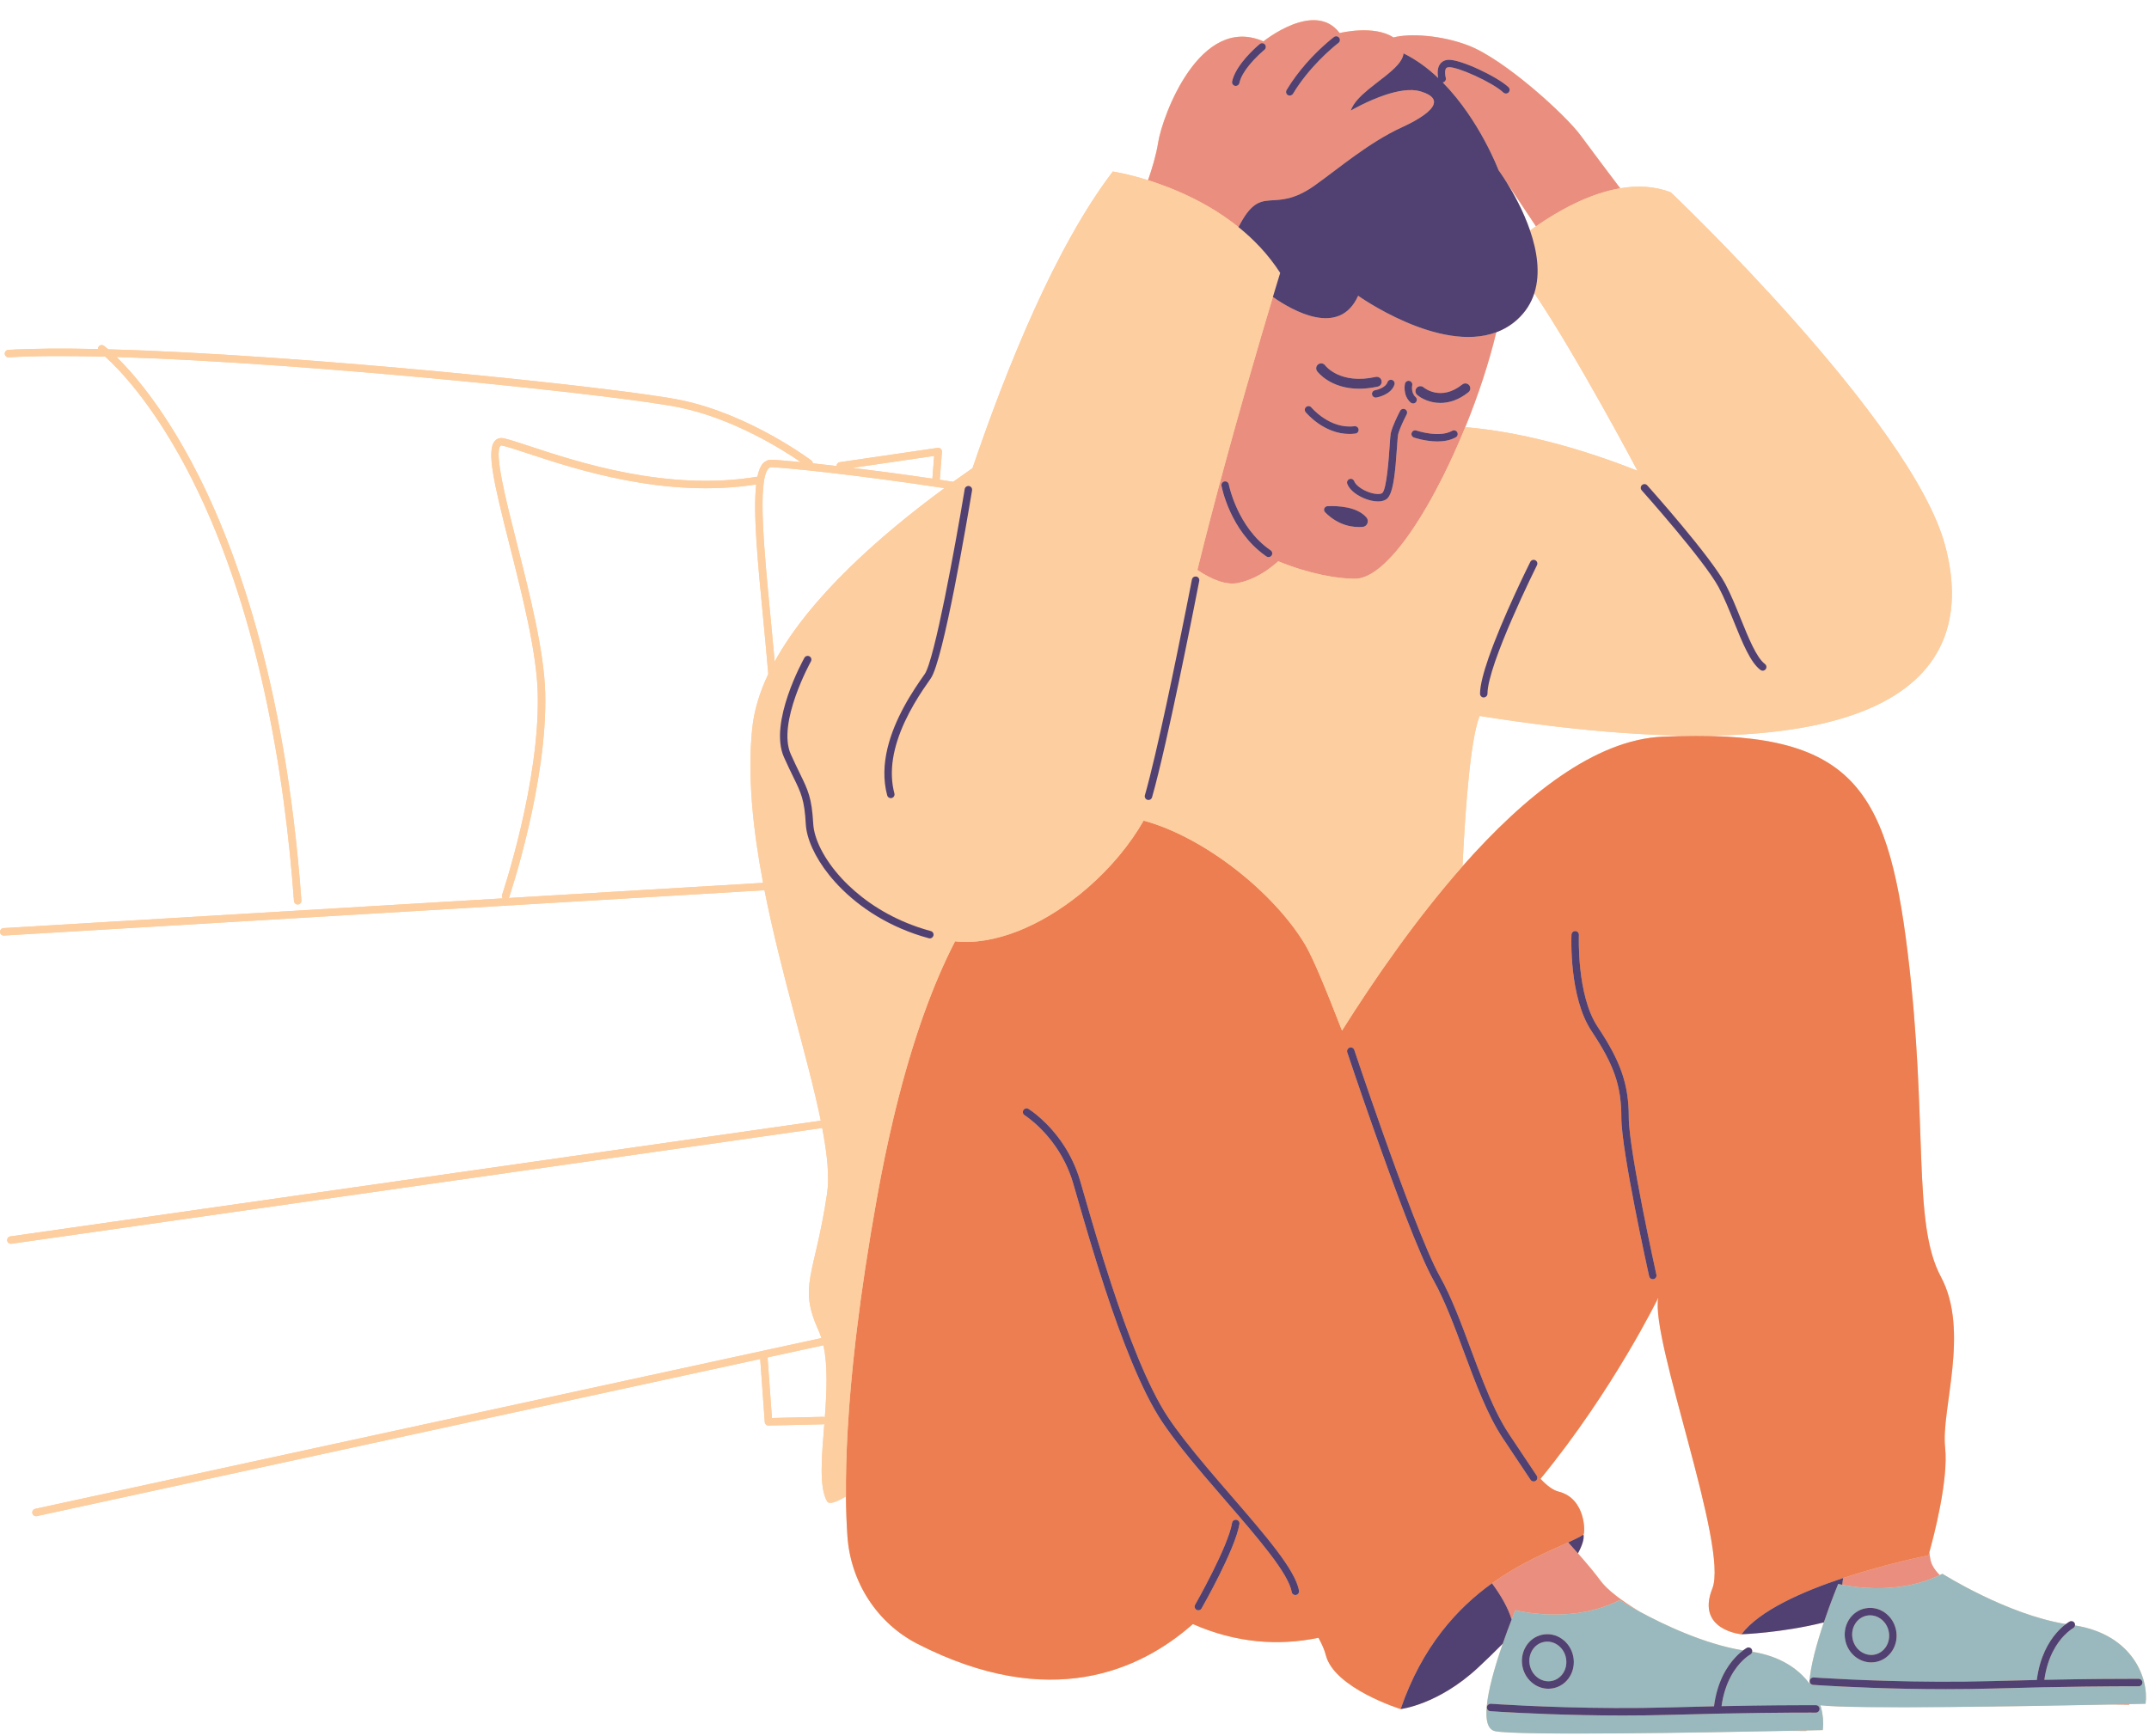
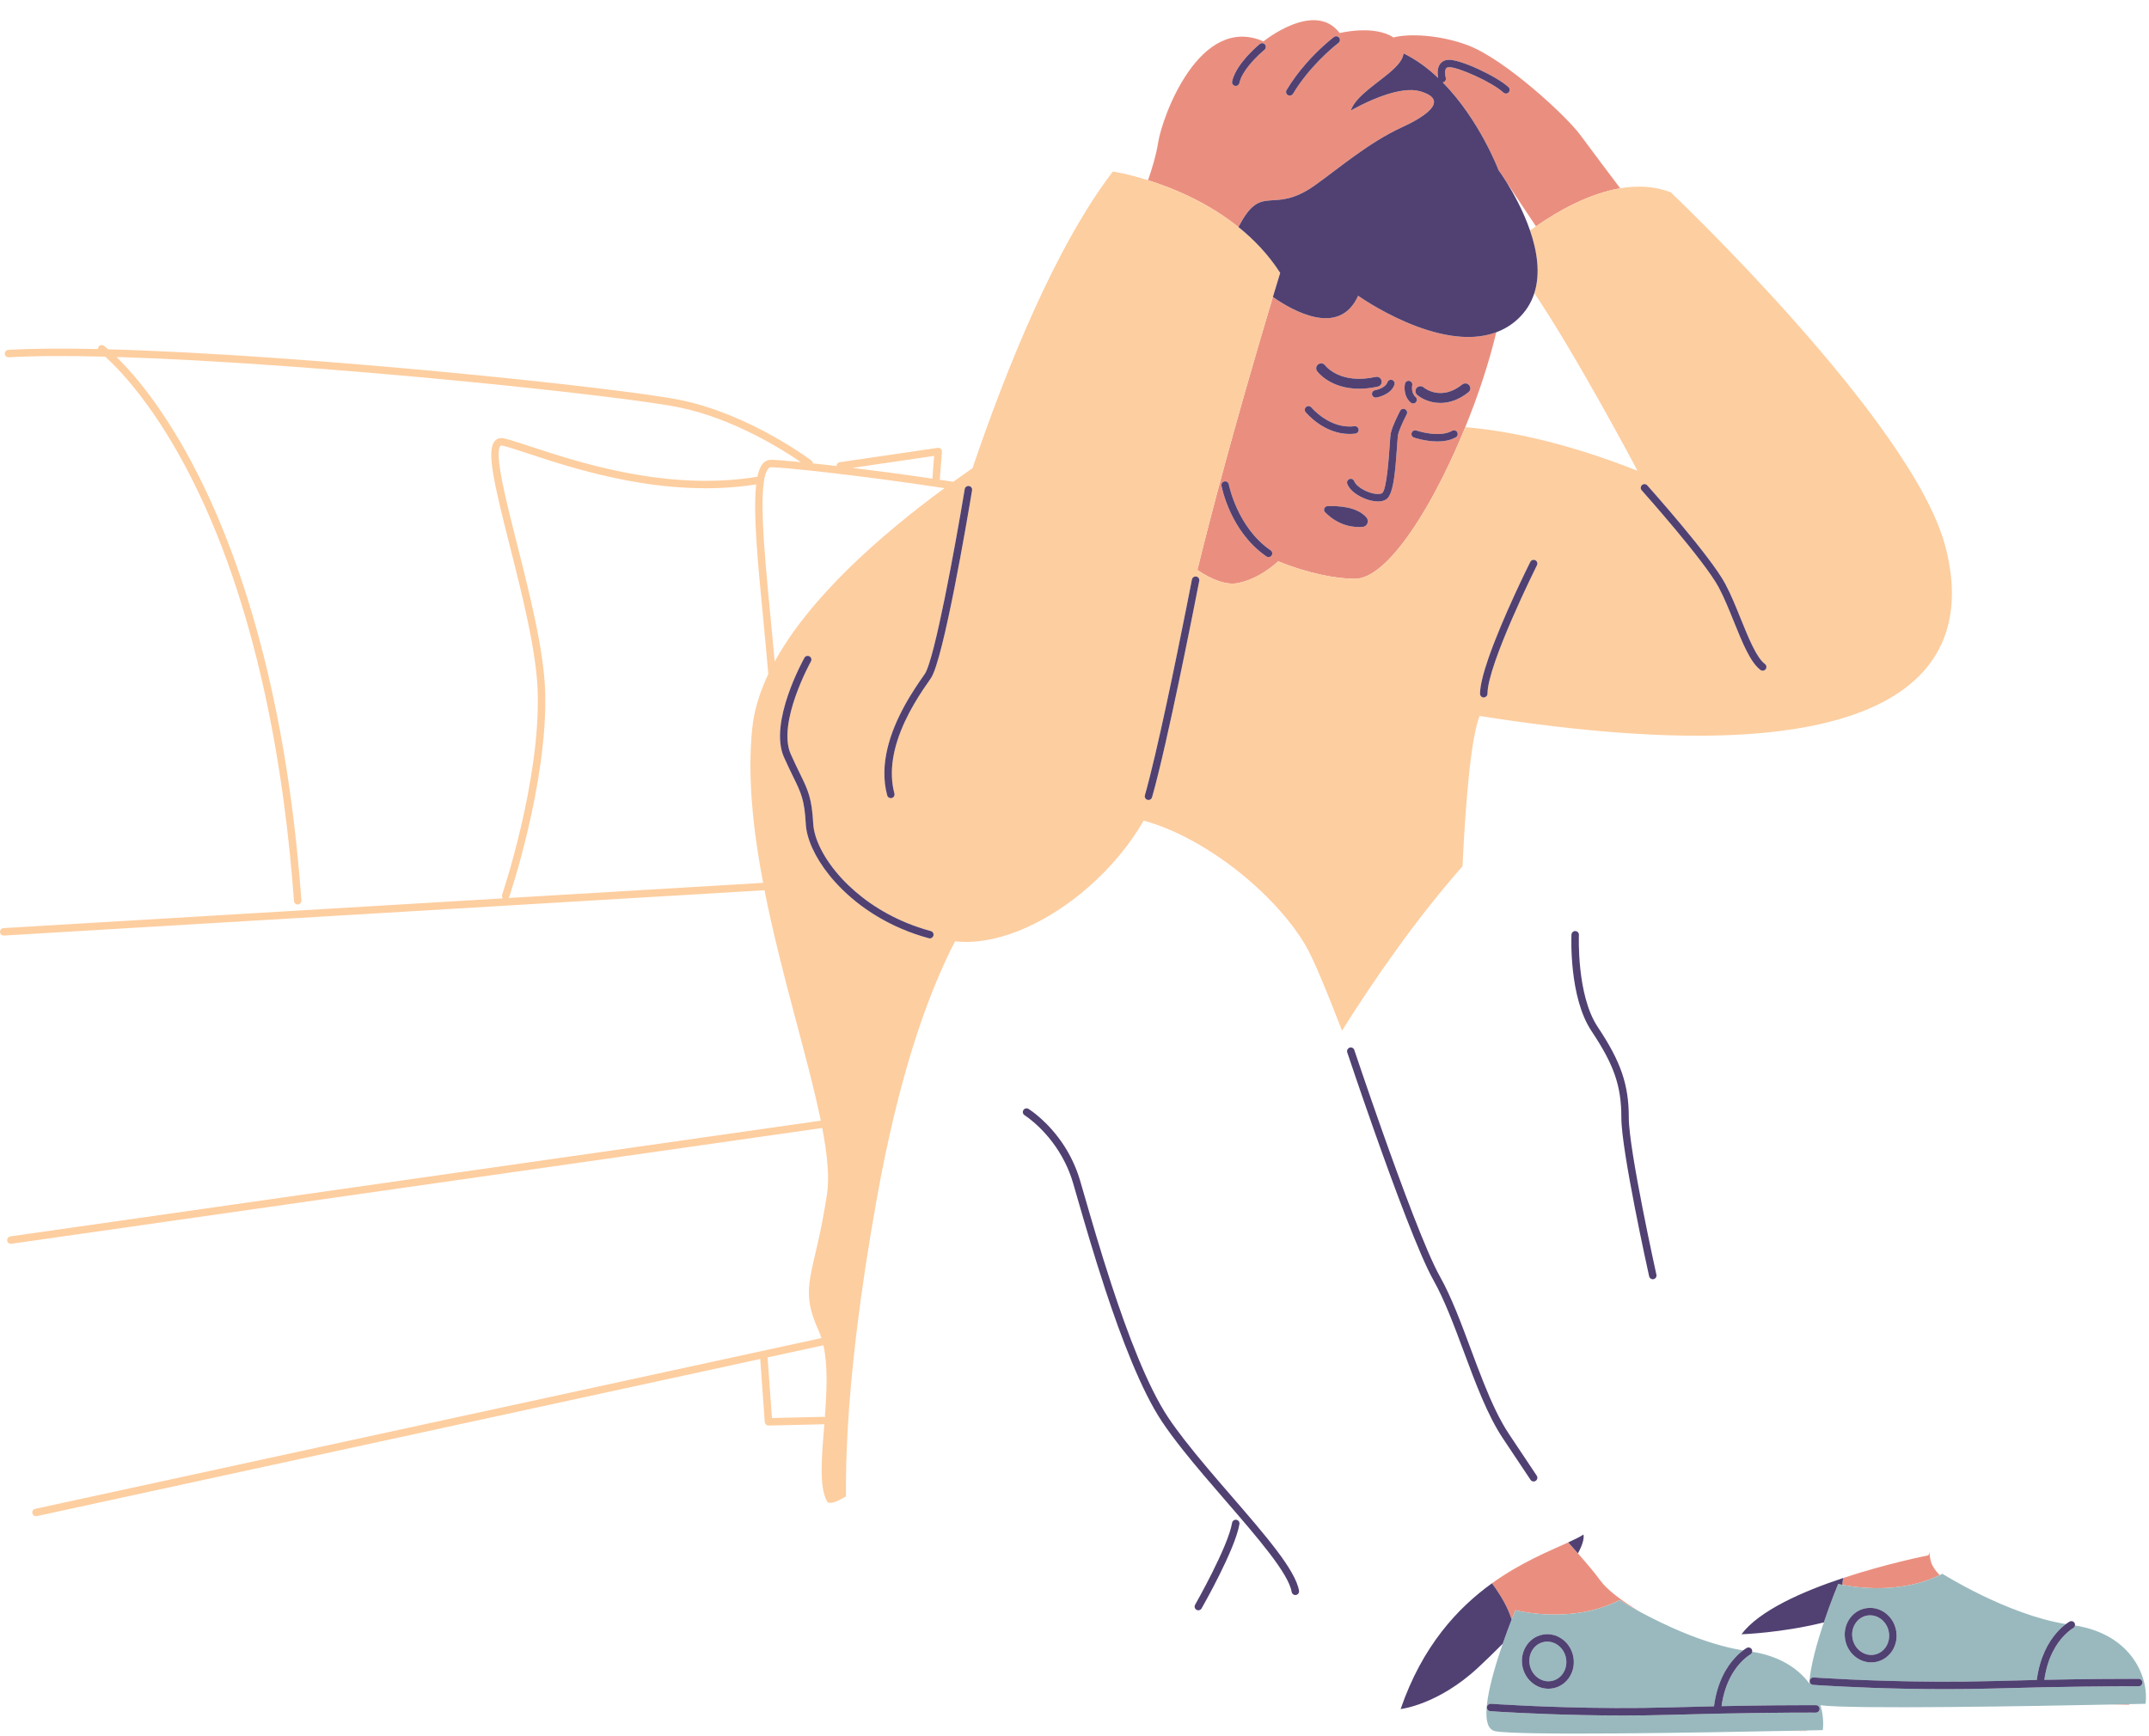
<svg xmlns="http://www.w3.org/2000/svg" height="404.6" preserveAspectRatio="xMidYMid meet" version="1.0" viewBox="-0.0 -4.7 500.7 404.6" width="500.7" zoomAndPan="magnify">
  <g id="change1_1">
-     <path d="M483.452,374.097c.028-.181,.013-.37-.082-.543-.228-.419-.755-.575-1.177-.346-.056,.03-.381,.218-.858,.573-13.815-2.244-28.767-11.726-28.767-11.726-.212,.11-.427,.211-.64,.314-1.138-1.179-1.898-2.363-2.138-3.531-.104-.503-.192-1.107-.27-1.78,.901-3.221,4.524-16.831,3.674-24.479-.968-8.716,5.81-27.115-.968-39.704s-2.905-35.831-7.747-75.535c-4.842-39.704-13.558-52.293-57.135-50.356-15.738,.699-32.107,13.78-46.6,30.204,.711-14.829,1.945-29.932,3.991-35.046,97.808,15.494,116.207-10.652,108.46-39.704-7.747-29.052-63.914-82.313-63.914-82.313-3.79-1.474-7.809-1.618-11.778-.944-2.262-2.991-6.647-8.804-9.204-12.29-3.551-4.842-17.754-17.754-26.147-20.982-6.441-2.477-13.818-2.858-17.491-1.882-4.564-3.013-12.53-1.023-12.53-1.023-5.81-7.747-17.754,1.937-17.754,1.937-14.849-6.456-23.564,17.431-24.533,23.564-.467,2.958-1.459,6.21-2.362,8.791-4.86-1.526-8.197-2.026-8.197-2.026-13.316,17.424-24.724,45.678-32.695,69.128-1.479,1.025-2.984,2.09-4.505,3.187-1.045-.163-2.086-.323-3.123-.48l.501-6.507c.02-.263-.08-.521-.273-.7-.193-.181-.46-.261-.717-.225l-22.831,3.341c-.44,.065-.739,.45-.728,.883-1.993-.231-3.847-.436-5.532-.614-.01-.25-.115-.494-.329-.657-.141-.107-14.264-10.739-30.419-14.081-13.512-2.795-87.563-10.602-133.419-11.839-.581-.499-.933-.765-1.003-.816-.385-.286-.926-.204-1.212,.181-.128,.173-.172,.378-.157,.576-8.12-.182-15.271-.143-20.913,.188-.478,.028-.843,.438-.815,.917,.028,.478,.452,.844,.917,.815,6.002-.352,13.715-.373,22.489-.148,2.987,2.691,10.564,10.393,18.605,25.449,17.248,32.296,23.316,72.977,25.369,101.416,.033,.457,.413,.805,.864,.805,.021,0,.042-.001,.063-.002,.478-.035,.838-.45,.803-.927-3.75-51.93-16.016-84.269-25.646-102.253-7.11-13.278-13.758-20.833-17.426-24.414,45.841,1.392,117.842,9.003,131.129,11.753,12.837,2.655,24.385,10.044,28.304,12.752-3.604-.357-6.088-.547-6.967-.547-.706,0-1.348,.296-1.857,.856-.581,.64-1.002,1.69-1.292,3.088-20.926,3.488-41.723-3.369-52.914-7.059-2.625-.866-4.698-1.55-6.11-1.875-1.056-.243-1.711,.151-2.076,.525-2.126,2.171-.298,9.879,3.393,24.458,2.943,11.622,6.279,24.795,6.53,34.355,.547,20.758-8.219,46.77-8.307,47.031-.102,.299-.019,.606,.171,.831L.816,211.593c-.478,.029-.843,.439-.814,.918,.028,.478,.431,.844,.917,.814l177.206-10.562c3.861,19.586,10.122,39.042,13.115,53.697L2.416,283.436c-.474,.068-.804,.507-.737,.982,.062,.433,.433,.744,.858,.744,.041,0,.082-.002,.124-.009l188.911-26.987c1.178,6.168,1.714,11.419,1.125,15.343-2.905,19.368-6.779,21.305-1.937,31.957,.239,.526,.442,1.088,.627,1.667L8.201,346.928c-.468,.103-.765,.565-.664,1.032,.088,.407,.447,.683,.847,.683,.061,0,.123-.007,.185-.019l168.557-36.619,1.061,14.703c.033,.455,.411,.805,.865,.805h.02l12.77-.296c.078-.002,.146-.029,.218-.049-.598,7.596-1.267,14.67,.637,18.001,.443,.775,1.986,.297,4.406-1.143,.034,3.486,.16,6.565,.345,9.268,.73,10.649,6.856,20.257,16.36,25.117,30.749,15.725,51.783,6.274,64.127-4.631,10.094,4.438,19.916,5.121,29.261,3.199,.811,1.48,1.416,2.851,1.708,4.021,1.937,7.747,17.431,12.589,17.431,12.589,0,0,8.716-.968,18.077-9.684,1.723-1.604,3.677-3.495,5.711-5.541-2.786,8.027-5.962,19.476-1.78,20.37,5.107,1.092,49.485,.31,68.139-.072l4.395,.035s.015-.045,.042-.129c2.391-.052,3.772-.084,3.772-.084,.222-1.676,.075-3.701-.555-5.791,7.202,.951,49.469,.205,67.558-.165l4.395,.035s.015-.045,.042-.129c2.391-.052,3.772-.084,3.772-.084,.781-5.896-2.989-16.115-16.451-18.255ZM341.4,94.849c3.032-7.452,5.567-15.159,7.221-22.114,1.72-.644,3.35-1.581,4.829-2.912,2.03-1.827,3.313-3.942,4.038-6.208,9.798,14.481,24.046,41.393,24.046,41.393-17.297-6.828-30.74-9.375-40.134-10.159Zm15.087-45.827c-1.568-4.57-3.848-8.655-5.453-11.229l6.834,10.251c-.476,.33-.939,.657-1.381,.978Zm-138.836,52.524l-.408,5.3c-6.647-.987-13.046-1.833-18.64-2.512l19.048-2.788Zm-38.604,2.923c.23-.254,.427-.287,.572-.287,2.848,0,21.028,1.905,40.438,4.879-15.116,11.112-31.363,25.46-39.559,40.412-.302-3.419-.636-6.889-.967-10.32-1.51-15.65-3.072-31.833-.483-34.684Zm-60.52,100.107c.039-.059,.077-.12,.101-.19,.089-.263,8.954-26.563,8.4-47.636-.256-9.753-3.618-23.025-6.583-34.736-2.521-9.956-5.379-21.242-3.836-22.819,.039-.039,.12-.123,.446-.049,1.334,.308,3.374,.98,5.957,1.832,11.234,3.705,32.026,10.557,53.179,7.211-.757,6.563,.364,18.191,1.613,31.129,.42,4.359,.844,8.779,1.202,13.071-1.991,4.205-3.308,8.443-3.74,12.657-1.149,11.202,.181,23.597,2.533,35.996l-59.271,3.533Zm73.274,120.906l-11.944,.277-1.019-14.126,13.008-2.826c1.073,4.788,.78,10.873,.336,16.781-.118-.057-.245-.099-.38-.106Zm216.439,54.747c.028-.181,.013-.371-.082-.544-.228-.419-.753-.575-1.177-.346-.056,.03-.382,.218-.859,.574-9.067-1.473-18.616-6.06-24.114-9.041-4.208-2.531-7.577-5.063-9.191-7.304-1.077-1.496-2.924-3.707-5.169-6.267,.988-1.831,1.489-3.351,1.295-4.386,.385-.245,.646-8.393-5.81-10.007-1.28-.32-2.691-1.357-4.202-2.978,16.993-20.737,27.443-42.214,27.443-42.214-1.937,9.684,16.463,58.104,12.589,67.788-3.874,9.684,6.779,10.652,6.779,10.652,0,0,9.355-.303,19.193-2.764-1.583,4.697-3.174,10.27-3.379,14.212-2.556-3.415-6.803-6.34-13.317-7.376Z" fill="#fdcea0" />
-   </g>
+     </g>
  <g id="change2_1">
    <path d="M449.79,358.839c.241,1.169,1.001,2.352,2.138,3.531-2.834,1.374-5.77,2.178-8.573,2.612-6.335,.981-11.975,.083-14.133-.356,.072-.518,.143-1.041,.211-1.577,10.347-3.433,19.888-5.291,19.888-5.291,0,0,.073-.25,.199-.7,.078,.673,.166,1.277,.27,1.78Zm41.903,33.691l4.395,.035s.015-.045,.042-.129c-1.227,.027-2.728,.058-4.437,.093ZM348.62,72.735c-1.653,6.955-4.189,14.661-7.221,22.114-1.614,3.966-3.368,7.857-5.203,11.526-2.426,4.85-4.994,9.306-7.569,13.02-4.541,6.549-9.103,10.791-12.945,10.791-4.12,0-10.731-1.153-17.86-4.079-2.681,2.404-5.775,4.301-9.255,5.047-2.752,.59-6.063-.656-9.592-3.017,.947-3.865,1.943-7.796,2.965-11.725,2.409-9.267,4.954-18.508,7.299-26.788,.395-1.394,.784-2.762,1.166-4.097,2.527-8.832,4.735-16.268,6.164-21.019,4.588,3.215,15.501,9.457,19.866-.281,0,0,18.892,13.482,32.185,8.507Zm-19.959,16.376c.166,.148,.372,.221,.578,.221,.238,0,.476-.098,.646-.289,.32-.357,.289-.905-.068-1.225-1.124-1.005-.784-2.699-.779-2.721,.101-.466-.194-.927-.66-1.03-.46-.103-.931,.19-1.036,.659-.024,.109-.573,2.694,1.318,4.386Zm-8.282-2.874c-.471,.081-.79,.528-.709,1,.071,.424,.437,.723,.853,.723,.047,0,.096-.004,.143-.012,.14-.023,3.431-.598,4.231-3.003,.151-.454-.095-.946-.549-1.097-.46-.155-.945,.095-1.098,.549-.39,1.171-2.205,1.725-2.871,1.84Zm-13.494-4.415c.145,.197,3.095,4.074,9.781,4.074,1.305,0,2.752-.148,4.348-.499,.625-.137,1.019-.755,.881-1.378-.137-.625-.757-1.023-1.378-.881-8.238,1.815-11.632-2.509-11.775-2.695-.38-.508-1.1-.616-1.613-.238-.514,.379-.624,1.103-.244,1.617Zm8.687,12.802c-5.734,.739-9.992-4.321-10.035-4.372-.306-.37-.854-.421-1.221-.116-.368,.304-.421,.85-.117,1.219,.183,.222,4.256,5.079,10.2,5.079,.454,0,.919-.028,1.395-.089,.474-.061,.811-.496,.75-.971-.062-.476-.507-.811-.971-.75Zm-19.996,30.507c.271-.005,.536-.133,.701-.373,.27-.395,.169-.935-.226-1.206-7.774-5.318-9.734-15.27-9.752-15.369-.089-.471-.544-.778-1.013-.691-.471,.088-.781,.541-.692,1.011,.081,.432,2.052,10.484,10.162,16.256,.105,.075,.207,.152,.315,.226,.15,.103,.321,.151,.489,.151,.006,0,.01-.004,.016-.004Zm22.793-9.239c-2.192-2.539-6.638-2.737-9.071-2.632-.716,.031-1.081,.896-.579,1.407,3.169,3.226,6.651,3.59,8.75,3.433,1.086-.081,1.612-1.384,.901-2.208Zm6.808-12.372c.115-1.244,.22-2.624,.324-4.161,.087-1.279,.16-2.382,.232-2.736,.047-.234,.141-.53,.251-.846,.07-.199,.147-.406,.234-.624,.494-1.237,1.202-2.674,1.529-3.301,.223-.425,.059-.949-.366-1.17-.426-.224-.948-.059-1.17,.366-.057,.107-1.062,2.033-1.705,3.713-.215,.56-.389,1.092-.475,1.521-.089,.444-.154,1.367-.261,2.961-.171,2.528-.688,10.221-1.746,10.987-.578,.334-1.81,.242-3.139-.243-1.633-.596-3.044-1.659-3.355-2.528-.162-.452-.662-.688-1.108-.525-.452,.162-.687,.657-.525,1.108,.596,1.672,2.661,2.943,4.394,3.575,.561,.204,1.661,.544,2.771,.544,.643,0,1.289-.114,1.837-.434,1.238-.722,1.833-3.387,2.279-8.208Zm14.338-7.498c-.238-.417-.768-.559-1.184-.323-3.009,1.719-8.276-.05-8.327-.068-.452-.151-.945,.087-1.101,.54-.156,.454,.086,.947,.539,1.101,.16,.055,2.692,.907,5.457,.907,1.473,0,3.011-.242,4.294-.974,.416-.238,.56-.768,.323-1.184Zm2.618-9.312c.499-.4,.58-1.127,.18-1.626-.399-.497-1.125-.581-1.625-.18-4.951,3.966-8.833,.809-8.998,.669-.486-.411-1.21-.355-1.627,.128-.416,.485-.36,1.215,.124,1.631,1.032,.886,2.993,1.873,5.419,1.873,1.955,0,4.213-.642,6.528-2.496Zm-53.634-38.533c-4.396-3.529-9.13-6.138-13.485-8.054-1.901-.836-3.731-1.545-5.425-2.133-.731-.254-1.43-.481-2.107-.694,.903-2.581,1.895-5.833,2.362-8.791,.968-6.133,9.684-30.02,24.533-23.564,0,0,11.943-9.684,17.754-1.937,0,0,7.965-1.99,12.53,1.023,3.673-.976,11.05-.595,17.491,1.882,8.393,3.228,22.596,16.14,26.147,20.982,2.557,3.486,6.942,9.3,9.204,12.29-7.291,1.237-14.407,5.239-19.634,8.863l-6.834-10.251c-1.104-1.771-1.888-2.833-1.888-2.833,0,0-4.409-11.734-13.013-20.461,.041-.006,.081,.002,.122-.01,.46-.13,.727-.609,.599-1.07-.137-.486-.3-1.657,.062-2.169,.082-.117,.227-.254,.613-.28,1.98-.174,10.175,3.492,12.745,5.9,.167,.157,.381,.235,.593,.235,.232,0,.462-.092,.633-.274,.328-.35,.311-.899-.04-1.226-2.568-2.408-11.216-6.542-14.046-6.366-1.045,.069-1.62,.59-1.918,1.014-.725,1.03-.553,2.503-.408,3.225-2.395-2.268-5.089-4.275-8.083-5.743-.081,.886-.572,1.761-1.324,2.634-1.636,1.899-4.475,3.794-6.888,5.793-1.88,1.558-3.501,3.18-4.08,4.917,0,0,3.844-2.28,8.161-3.694,2.76-.904,5.713-1.455,7.979-.825,.167,.047,.305,.099,.459,.148,2.247,.717,3.094,1.71,2.709,2.888-.255,.78-1.05,1.641-2.32,2.553-1.244,.894-2.931,1.836-5.044,2.804-7.747,3.551-14.703,9.559-20.336,13.557-10.007,7.102-12.266-.968-17.754,9.684l-.067-.018Zm19.976-42.298c-2.316,2.089-5.912,5.733-8.711,10.397-.246,.411-.113,.944,.298,1.19,.14,.084,.294,.124,.445,.124,.043,0,.081-.026,.123-.032,.127-.019,.245-.057,.353-.13,.102-.069,.201-.147,.269-.26,3.701-6.169,9.02-10.609,10.302-11.631,.178-.141,.281-.22,.289-.226,.383-.288,.461-.831,.173-1.215-.287-.382-.829-.461-1.214-.173-.098,.073-1.007,.764-2.328,1.955Zm-20.649,6.366c-.342,.675-.614,1.362-.755,2.041-.097,.469,.203,.929,.672,1.026,.06,.012,.12,.018,.178,.018,.402,0,.763-.281,.848-.691,.276-1.323,1.158-2.736,2.157-3.988,1.662-2.085,3.644-3.723,3.677-3.749,.37-.303,.425-.85,.121-1.221-.303-.371-.851-.425-1.22-.122-.19,.155-3.943,3.261-5.678,6.685Zm84.99,351.324c-1.077-1.496-2.924-3.707-5.169-6.267-.718-.819-1.476-1.673-2.266-2.553-4.434,2.03-11.024,4.68-17.764,9.528,2.114,2.859,3.76,5.738,4.579,8.461,.531-1.358,.878-2.188,.878-2.188,0,0,1.469,.383,3.834,.677,4.715,.587,13.009,.82,20.447-3.038,0,0,1.773,1.123,4.652,2.684-4.208-2.531-7.577-5.063-9.191-7.304Zm48.059,35.129s.015-.045,.042-.129c-1.227,.027-2.728,.058-4.437,.093l4.395,.035Z" fill="#ea8f7f" />
  </g>
  <g id="change3_1">
    <path d="M483.452,374.097c-.039,.258-.18,.498-.426,.634-.098,.055-.977,.565-2.078,1.7-1.688,1.741-3.889,4.978-4.63,10.343,10.565-.213,17.742-.234,20.596-.231,.888,.001,1.358,.004,1.382,.005,.479,.003,.864,.394,.861,.874-.003,.477-.391,.861-.868,.861h-.007c-.023-0-.494-.003-1.384-.004-3.837-.004-15.472,.034-32.66,.527-3.685,.105-7.346,.149-10.877,.149-12.756,0-23.845-.57-28.533-.85-1.493-.089-2.343-.15-2.383-.153-.478-.035-.838-.45-.803-.927,.034-.479,.486-.828,.927-.803,.037,.003,.766,.055,2.058,.133,5.685,.345,22.333,1.209,39.562,.716,3.727-.107,7.188-.192,10.371-.26,.689-5.39,2.763-8.879,4.584-10.968,.846-.97,1.626-1.64,2.19-2.061-13.815-2.244-28.767-11.726-28.767-11.726-.212,.11-.427,.211-.64,.314-2.834,1.374-5.77,2.178-8.573,2.612-6.335,.981-11.975,.083-14.133-.356-.602-.123-.935-.209-.935-.209,0,0-1.671,3.996-3.351,8.978-1.583,4.697-3.174,10.27-3.379,14.212-2.556-3.415-6.803-6.34-13.317-7.376-.039,.258-.179,.496-.425,.632-.082,.045-.804,.467-1.75,1.375-1.717,1.648-4.169,4.943-4.96,10.67,10.566-.213,17.743-.233,20.596-.23,.887,.001,1.358,.004,1.382,.004,.479,.003,.864,.394,.861,.874-.003,.477-.391,.861-.868,.861h-.007c-.024-0-.495-.003-1.383-.004-3.836-.004-15.469,.034-32.66,.527-3.682,.105-7.341,.149-10.87,.149-12.759,0-23.85-.57-28.54-.851-1.493-.089-2.343-.15-2.384-.153-.478-.035-.838-.45-.803-.927,.034-.479,.487-.822,.927-.803,.037,.003,.766,.054,2.058,.133,5.685,.345,22.332,1.21,39.561,.718,3.728-.107,7.188-.192,10.371-.26,.737-5.768,3.06-9.356,4.961-11.386,.7-.748,1.335-1.286,1.814-1.643-9.067-1.473-18.616-6.06-24.114-9.041-2.879-1.561-4.652-2.684-4.652-2.684-7.438,3.858-15.732,3.624-20.447,3.038-2.366-.294-3.834-.677-3.834-.677,0,0-.347,.831-.878,2.188-.549,1.403-1.295,3.377-2.075,5.626-2.786,8.027-5.962,19.476-1.78,20.37,5.107,1.092,49.485,.31,68.139-.072,1.709-.035,3.21-.067,4.437-.093,2.391-.052,3.772-.084,3.772-.084,.222-1.676,.075-3.701-.555-5.791,7.202,.951,49.469,.205,67.558-.165,1.709-.035,3.21-.067,4.437-.093,2.391-.052,3.772-.084,3.772-.084,.781-5.896-2.989-16.115-16.451-18.255Zm-48.914-3.968c.051-.011,.102-.015,.153-.024,1.535-.282,3.103,.062,4.426,.985,1.35,.943,2.286,2.373,2.634,4.028h.001c.348,1.654,.069,3.339-.787,4.747-.866,1.424-2.216,2.392-3.803,2.727-.395,.082-.792,.123-1.183,.123-2.821,0-5.395-2.093-6.031-5.11-.349-1.656-.07-3.341,.785-4.748,.442-.727,1.011-1.333,1.671-1.798,.635-.448,1.355-.766,2.133-.929Zm-75.213,6.134c3.266-.692,6.492,1.553,7.216,4.988,.348,1.655,.069,3.34-.786,4.747-.866,1.426-2.217,2.394-3.804,2.728-.396,.082-.796,.124-1.193,.124-1.191,0-2.362-.371-3.387-1.087-1.35-.942-2.285-2.372-2.634-4.027-.348-1.654-.069-3.339,.786-4.747,.865-1.424,2.216-2.392,3.802-2.727Zm72.322,.984c-.258-1.221-.055-2.46,.57-3.489,.615-1.01,1.566-1.696,2.679-1.93,.276-.058,.553-.087,.83-.087,.839,0,1.668,.264,2.398,.774,.987,.689,1.673,1.741,1.93,2.962,.256,1.221,.053,2.459-.572,3.488-.615,1.01-1.566,1.696-2.679,1.93-2.319,.482-4.631-1.149-5.158-3.647Zm-75.212,6.131c-.256-1.22-.054-2.458,.57-3.487,.615-1.011,1.566-1.697,2.678-1.93,.277-.059,.552-.087,.825-.087,2.02,0,3.871,1.533,4.334,3.734,.258,1.221,.055,2.46-.57,3.489-.615,1.01-1.566,1.696-2.678,1.929-1.113,.236-2.26-.01-3.229-.686-.987-.689-1.672-1.741-1.929-2.963Z" fill="#99b9be" />
  </g>
  <g id="change4_1">
-     <path d="M452.226,292.876c-6.779-12.589-2.905-35.831-7.747-75.535-4.842-39.704-13.558-52.293-57.135-50.356-15.738,.699-32.107,13.78-46.6,30.204-10.723,12.152-20.416,26.131-28.067,38.289-3.752-9.665-6.769-16.995-8.615-20.073-7.304-12.174-23.449-25.022-37.607-28.865-3.218,5.645-7.731,11.017-12.91,15.535-.624,.544-1.255,1.079-1.897,1.598-9.124,7.37-19.927,12.014-29.128,10.996-5.03,9.744-9.788,22.559-13.891,39.308-.147,.6-.293,1.205-.438,1.815-1.373,5.765-2.67,11.976-3.874,18.685-2.071,11.538-3.597,21.781-4.701,30.868-.074,.612-.147,1.221-.218,1.823-1.827,15.583-2.385,27.652-2.296,36.859,.034,3.486,.16,6.565,.345,9.268,.73,10.649,6.856,20.257,16.36,25.117,30.749,15.725,51.783,6.274,64.127-4.631,10.094,4.438,19.916,5.121,29.261,3.199,.811,1.48,1.416,2.851,1.708,4.021,1.937,7.747,17.431,12.589,17.431,12.589,5.042-14.668,13.266-23.546,21.284-29.312,6.74-4.848,13.33-7.498,17.764-9.528,1.434-.657,2.647-1.251,3.561-1.832,.385-.245,.646-8.393-5.81-10.007-1.28-.32-2.691-1.357-4.202-2.978,16.993-20.737,27.443-42.214,27.443-42.214-1.937,9.684,16.463,58.104,12.589,67.788-3.874,9.684,6.779,10.652,6.779,10.652,4.156-5.542,14.257-9.979,23.69-13.109,10.347-3.433,19.888-5.291,19.888-5.291,0,0,.073-.25,.199-.7,.901-3.221,4.524-16.831,3.674-24.479-.968-8.716,5.81-27.115-.968-39.704Zm-176.689,40.244c-1.781-2.249-3.417-4.439-4.8-6.514-4.821-7.232-9.471-19.419-13.244-30.863-2.669-8.094-4.899-15.818-6.439-21.152-.309-1.07-.592-2.051-.848-2.929-.082-.282-.162-.554-.239-.814-.488-1.66-1.108-3.168-1.792-4.558-3.657-7.431-9.382-11.047-9.451-11.088-.408-.251-.534-.785-.284-1.194,.25-.407,.784-.535,1.194-.284,.255,.157,4.654,2.938,8.326,8.64,.679,1.054,1.329,2.208,1.927,3.465,.661,1.389,1.262,2.888,1.745,4.53,.315,1.072,.679,2.334,1.089,3.751,1.498,5.188,3.652,12.65,6.223,20.497,3.768,11.501,8.432,23.829,13.236,31.037,1.096,1.644,2.37,3.372,3.74,5.143,3.264,4.218,7.14,8.708,10.938,13.097,8.051,9.304,15.002,17.34,15.801,22.125,.078,.472-.241,.919-.714,.999-.047,.008-.096,.011-.143,.011-.417,0-.784-.3-.855-.725-.717-4.303-7.849-12.546-15.4-21.275-3.435-3.97-6.941-8.024-10.009-11.9Zm13.241,17.357c-.984,5.896-8.499,19.097-8.819,19.656-.16,.28-.453,.437-.755,.437-.146,0-.294-.036-.429-.114-.416-.238-.56-.768-.323-1.184,.077-.134,7.681-13.489,8.613-19.08,.079-.473,.534-.79,.999-.714,.473,.079,.792,.526,.714,.999Zm69.266-11.276c.265,.399,.158,.938-.241,1.203-.148,.098-.315,.146-.48,.146-.28,0-.556-.136-.723-.386l-6.456-9.684c-3.583-5.375-6.386-12.91-9.097-20.197-2.199-5.914-4.474-12.031-7.077-16.658-3.309-5.882-9.211-21.831-13.767-34.734-3.41-9.657-6.066-17.609-6.315-18.355-.127-.382,.036-.777,.358-.988,.061-.04,.119-.086,.191-.11,.458-.149,.946,.095,1.098,.549,.062,.188,2.845,8.521,6.425,18.643,4.53,12.808,10.335,28.48,13.521,34.143,2.67,4.746,4.969,10.928,7.192,16.904,.986,2.652,1.986,5.335,3.028,7.929,1.785,4.444,3.695,8.623,5.886,11.911l1.783,2.674,3.521,5.281,1.152,1.728Zm27.227-45.8c-.064,.014-.128,.02-.19,.02-.398,0-.756-.275-.846-.679-.264-1.191-6.476-29.235-6.476-36.988,0-7.375-1.69-12.277-6.956-20.178-5.262-7.892-4.691-21.879-4.664-22.471,.02-.479,.453-.869,.906-.827,.478,.021,.848,.427,.827,.906-.006,.139-.569,14.013,4.375,21.429,5.419,8.13,7.247,13.463,7.247,21.14,0,7.565,6.371,36.322,6.435,36.611,.104,.468-.191,.932-.659,1.036Z" fill="#ec7e51" />
-   </g>
+     </g>
  <g id="change1_2">
    <path d="M453.194,122.439c-7.747-29.052-63.914-82.313-63.914-82.313-3.79-1.474-7.809-1.618-11.778-.944-7.291,1.237-14.407,5.239-19.634,8.863-.476,.33-.939,.657-1.381,.978,1.623,4.732,2.477,9.976,1.001,14.593,9.798,14.481,24.046,41.393,24.046,41.393-17.297-6.828-30.74-9.375-40.134-10.159-1.614,3.966-3.368,7.857-5.203,11.526-2.426,4.85-4.994,9.306-7.569,13.02-4.541,6.549-9.103,10.791-12.945,10.791-4.12,0-10.731-1.153-17.86-4.079-2.681,2.404-5.775,4.301-9.255,5.047-2.752,.59-6.063-.656-9.592-3.017,.947-3.865,1.943-7.796,2.965-11.725,2.409-9.267,4.954-18.508,7.299-26.788,.395-1.394,.784-2.762,1.166-4.097,2.527-8.832,4.735-16.268,6.164-21.019,1.069-3.555,1.702-5.612,1.702-5.612-2.752-4.277-6.146-7.808-9.772-10.719-4.396-3.529-9.13-6.138-13.485-8.054-1.901-.836-3.731-1.545-5.425-2.133-.731-.254-1.43-.481-2.107-.694-4.86-1.526-8.197-2.026-8.197-2.026-13.316,17.424-24.724,45.678-32.695,69.128-1.479,1.025-2.984,2.09-4.505,3.187-1.045-.163-2.086-.323-3.123-.48l.501-6.507c.02-.263-.08-.521-.273-.7-.193-.181-.46-.261-.717-.225l-22.831,3.341c-.44,.065-.739,.45-.728,.883-1.993-.231-3.847-.436-5.532-.614-.01-.25-.115-.494-.329-.657-.141-.107-14.264-10.739-30.419-14.081-13.512-2.795-87.563-10.602-133.419-11.839-.581-.499-.933-.765-1.003-.816-.385-.286-.926-.204-1.212,.181-.128,.173-.171,.378-.157,.576-8.12-.182-15.271-.143-20.913,.188-.478,.028-.843,.438-.815,.917,.028,.478,.452,.844,.917,.815,6.002-.352,13.715-.373,22.489-.148,2.987,2.691,10.564,10.393,18.605,25.449,17.248,32.296,23.316,72.977,25.369,101.416,.033,.457,.413,.805,.864,.805,.021,0,.042-.001,.063-.002,.478-.035,.838-.45,.803-.927-3.75-51.93-16.016-84.269-25.646-102.253-7.11-13.278-13.758-20.833-17.426-24.414,45.841,1.392,117.842,9.003,131.129,11.753,12.837,2.655,24.385,10.044,28.304,12.752-3.604-.357-6.088-.547-6.967-.547-.706,0-1.348,.296-1.857,.856-.581,.64-1.002,1.69-1.292,3.088-20.926,3.488-41.723-3.369-52.914-7.059-2.625-.866-4.698-1.55-6.11-1.875-1.056-.243-1.711,.151-2.076,.525-2.126,2.171-.298,9.879,3.393,24.458,2.943,11.622,6.279,24.795,6.53,34.355,.547,20.758-8.219,46.77-8.307,47.031-.102,.299-.019,.606,.171,.831L.816,211.593c-.478,.029-.843,.439-.814,.918,.028,.478,.431,.844,.917,.814l177.206-10.562c3.861,19.586,10.122,39.042,13.115,53.697L2.416,283.436c-.474,.068-.804,.507-.737,.982,.062,.433,.433,.744,.858,.744,.041,0,.082-.002,.124-.009l188.911-26.987c1.178,6.168,1.714,11.419,1.125,15.343-2.905,19.368-6.779,21.305-1.937,31.957,.239,.526,.442,1.088,.627,1.667L8.201,346.928c-.468,.103-.765,.565-.664,1.032,.088,.407,.447,.683,.847,.683,.061,0,.123-.007,.185-.019l168.557-36.619,1.061,14.703c.033,.455,.411,.805,.865,.805h.02l12.77-.296c.078-.002,.146-.029,.218-.049-.598,7.596-1.267,14.67,.637,18.001,.443,.775,1.986,.297,4.406-1.143-.089-9.207,.469-21.276,2.296-36.859,.071-.602,.143-1.21,.218-1.823,1.104-9.086,2.63-19.33,4.701-30.868,1.204-6.709,2.502-12.92,3.874-18.685,.145-.61,.291-1.215,.438-1.815,4.103-16.75,8.861-29.565,13.891-39.308,9.2,1.018,20.004-3.626,29.128-10.996,.642-.519,1.273-1.053,1.897-1.598,5.179-4.518,9.692-9.89,12.91-15.535,14.158,3.844,30.303,16.692,37.607,28.865,1.846,3.077,4.863,10.408,8.615,20.073,7.651-12.157,17.344-26.136,28.067-38.289,.711-14.829,1.945-29.932,3.991-35.046,97.808,15.494,116.207-10.652,108.46-39.704ZM192.182,325.589c-.118-.057-.245-.099-.38-.106l-11.944,.277-1.019-14.126,13.008-2.826c1.073,4.788,.78,10.873,.336,16.781Zm24.682-172.202l-.139,.2c-1.881,2.684-5.669,8.098-7.656,14.335-.867,2.721-1.389,5.597-1.261,8.475,.057,1.276,.237,2.551,.577,3.813,.124,.463-.15,.939-.612,1.064-.076,.02-.151,.029-.226,.029-.081,0-.159-.017-.236-.039-.283-.081-.52-.298-.603-.603-1.975-7.335,.821-14.951,3.918-20.669,1.722-3.179,3.537-5.774,4.678-7.401l.139-.199c2.297-3.282,7.185-30.316,9.127-41.931,.039-.234,.075-.453,.112-.674,.028-.169,.058-.348,.084-.509,.041-.248,.188-.449,.382-.577,.177-.117,.394-.175,.615-.138,.472,.078,.793,.524,.715,.997-.022,.133-.05,.305-.084,.505-.969,5.839-6.593,39.124-9.531,43.321Zm.787-51.84l-.408,5.3c-6.647-.987-13.046-1.833-18.64-2.512l19.048-2.788Zm-38.604,2.923c.23-.254,.427-.287,.572-.287,2.848,0,21.028,1.905,40.438,4.879-15.116,11.112-31.363,25.46-39.559,40.412-.302-3.419-.636-6.889-.967-10.32-1.51-15.65-3.072-31.833-.483-34.684Zm-60.52,100.107c.039-.059,.077-.12,.101-.19,.089-.263,8.954-26.563,8.4-47.636-.256-9.753-3.618-23.025-6.583-34.736-2.521-9.956-5.379-21.242-3.836-22.819,.039-.039,.12-.123,.446-.049,1.334,.308,3.374,.98,5.957,1.832,11.234,3.705,32.026,10.557,53.179,7.211-.757,6.563,.364,18.191,1.613,31.129,.42,4.359,.844,8.779,1.202,13.071-1.991,4.205-3.308,8.443-3.74,12.657-1.149,11.202,.181,23.597,2.533,35.996l-59.271,3.533Zm98.113,9.409c-.075,0-.15-.009-.227-.031-9.069-2.455-16.158-7.146-21.022-12.221-.523-.546-1.02-1.097-1.492-1.65-.032-.038-.067-.076-.1-.114-.205-.242-.401-.485-.596-.728-3.407-4.246-5.278-8.548-5.463-11.873-.316-5.689-1.081-7.251-2.929-11.027-.618-1.263-1.318-2.695-2.163-4.594-3.577-8.051,4.428-22.543,4.771-23.156,.232-.416,.757-.572,1.18-.333,.418,.233,.567,.761,.333,1.18-.079,.142-7.925,14.345-4.699,21.604,.831,1.869,1.524,3.286,2.136,4.536,1.9,3.882,2.767,5.654,3.103,11.692,.195,3.514,2.47,8.207,6.583,12.683,.508,.553,1.043,1.099,1.607,1.643,4.012,3.864,9.42,7.428,16.138,9.74,.994,.342,2.014,.659,3.064,.943,.462,.125,.735,.601,.61,1.064-.008,.028-.025,.049-.035,.076-.128,.34-.447,.565-.802,.565Zm54.921-45.567c-1.138,5.001-2.232,9.498-3.142,12.685-.108,.381-.455,.629-.834,.629-.078,0-.158-.01-.238-.034-.461-.131-.727-.611-.595-1.072,2.808-9.832,7.372-32.192,9.619-43.484,.289-1.451,.539-2.715,.742-3.75,.366-1.861,.584-2.987,.596-3.049,.083-.429,.463-.714,.896-.687,.041,.003,.079-.008,.121,0,.47,.09,.777,.546,.687,1.017-.018,.094-.494,2.552-1.253,6.372-.24,1.209-.51,2.557-.802,4.01-1.548,7.694-3.745,18.35-5.796,27.363Zm86.538-41.396c-.115,.232-11.528,23.138-11.528,29.955,0,.414-.296,.744-.684,.83-.061,.014-.118,.037-.184,.037-.479,0-.867-.389-.867-.868,0-1.91,.789-4.894,1.953-8.264,3.239-9.377,9.407-21.763,9.759-22.466,.215-.429,.735-.603,1.163-.389,.429,.215,.603,.735,.389,1.163Zm53.287,24.235c-.169,.227-.43,.347-.695,.347-.181,0-.364-.056-.52-.174-2.359-1.769-4.218-6.372-6.187-11.246-1.116-2.764-2.27-5.622-3.527-7.977-3.355-6.289-17.811-22.478-17.957-22.64-.32-.357-.289-.906,.068-1.224,.356-.319,.907-.291,1.224,.068,.601,.671,14.743,16.508,18.196,22.981,1.299,2.435,2.47,5.337,3.603,8.143,1.794,4.439,3.647,9.029,5.62,10.508,.383,.287,.461,.83,.173,1.214Z" fill="#fdcea0" />
  </g>
  <g id="change5_1">
    <path d="M350.122,378.364c-2.034,2.047-3.988,3.937-5.711,5.541-9.361,8.716-18.077,9.684-18.077,9.684,5.042-14.668,13.266-23.546,21.284-29.312,2.114,2.859,3.76,5.738,4.579,8.461-.549,1.403-1.295,3.377-2.075,5.626Zm18.822-25.447c-.914,.582-2.127,1.175-3.561,1.832,.79,.881,1.547,1.734,2.266,2.553,.988-1.831,1.489-3.351,1.295-4.386Zm36.799,23.241s9.355-.303,19.193-2.764c1.679-4.982,3.351-8.978,3.351-8.978,0,0,.333,.087,.935,.209,.072-.518,.143-1.041,.211-1.577-9.432,3.129-19.533,7.567-23.69,13.109Zm92.553,10.389c-.024-0-.494-.004-1.382-.005-2.854-.003-10.031,.018-20.596,.231,.741-5.365,2.942-8.602,4.63-10.343,1.101-1.135,1.979-1.645,2.078-1.7,.246-.135,.387-.375,.426-.634,.028-.181,.013-.37-.082-.543-.228-.419-.755-.575-1.177-.346-.056,.03-.381,.218-.858,.573-.564,.42-1.344,1.09-2.19,2.061-1.821,2.089-3.895,5.578-4.584,10.968-3.183,.068-6.644,.153-10.371,.26-17.229,.492-33.877-.371-39.562-.716-1.292-.078-2.021-.13-2.058-.133-.442-.025-.893,.324-.927,.803-.035,.478,.325,.892,.803,.927,.04,.003,.89,.063,2.383,.153,4.688,.281,15.777,.85,28.533,.85,3.531,0,7.192-.044,10.877-.149,17.188-.493,28.823-.531,32.66-.527,.889,.001,1.36,.004,1.384,.004h.007c.477,0,.864-.384,.868-.861,.003-.48-.382-.871-.861-.874Zm-68.348-8.943c-.349-1.656-.07-3.341,.785-4.748,.442-.727,1.011-1.333,1.671-1.798,.635-.448,1.355-.766,2.133-.929,.051-.011,.102-.015,.153-.024,1.535-.282,3.103,.062,4.426,.985,1.35,.943,2.286,2.373,2.634,4.028h.001c.348,1.654,.069,3.339-.787,4.747-.866,1.424-2.216,2.392-3.803,2.727-.395,.082-.792,.123-1.183,.123-2.821,0-5.395-2.093-6.031-5.11Zm1.698-.358c.526,2.499,2.839,4.13,5.158,3.647,1.114-.235,2.065-.921,2.679-1.93,.625-1.029,.828-2.267,.572-3.488-.258-1.221-.943-2.273-1.93-2.962-.73-.509-1.559-.774-2.398-.774-.277,0-.555,.029-.83,.087-1.114,.235-2.065,.921-2.679,1.93-.626,1.029-.828,2.268-.57,3.489ZM330.854,16.561c.167,.047,.305,.099,.459,.148,2.247,.717,3.094,1.71,2.709,2.888-.255,.78-1.05,1.641-2.32,2.553-1.244,.894-2.931,1.836-5.044,2.804-7.747,3.551-14.703,9.559-20.336,13.557-10.007,7.102-12.266-.968-17.754,9.684l-.067-.018c3.626,2.911,7.02,6.442,9.772,10.719,0,0-.634,2.056-1.702,5.612,4.588,3.215,15.501,9.457,19.866-.281,0,0,18.892,13.482,32.185,8.507,1.72-.644,3.35-1.581,4.829-2.912,2.03-1.827,3.313-3.942,4.038-6.208,1.477-4.618,.623-9.862-1.001-14.593-1.568-4.57-3.848-8.655-5.453-11.229-1.104-1.771-1.888-2.833-1.888-2.833,0,0-4.409-11.734-13.013-20.461,.041-.006,.081,.002,.122-.01,.46-.13,.727-.609,.599-1.07-.137-.486-.3-1.657,.062-2.169,.082-.117,.227-.254,.613-.28,1.98-.174,10.175,3.492,12.745,5.9,.167,.157,.381,.235,.593,.235,.232,0,.462-.092,.633-.274,.328-.35,.311-.899-.04-1.226-2.568-2.408-11.216-6.542-14.046-6.366-1.045,.069-1.62,.59-1.918,1.014-.725,1.03-.553,2.503-.408,3.225-2.395-2.268-5.089-4.275-8.083-5.743-.081,.886-.572,1.761-1.324,2.634-1.636,1.899-4.475,3.794-6.888,5.793-1.88,1.558-3.501,3.18-4.08,4.917,0,0,3.844-2.28,8.161-3.694,2.76-.904,5.713-1.455,7.979-.825Zm92.23,376.12c-.024,0-.495-.003-1.382-.004-2.854-.003-10.031,.017-20.596,.23,.79-5.727,3.243-9.022,4.96-10.67,.946-.908,1.668-1.33,1.75-1.375,.246-.135,.386-.374,.425-.632,.028-.181,.013-.371-.082-.544-.228-.419-.753-.575-1.177-.346-.056,.03-.382,.218-.859,.574-.479,.357-1.114,.896-1.814,1.643-1.9,2.03-4.224,5.618-4.961,11.386-3.183,.068-6.644,.153-10.371,.26-17.229,.492-33.876-.372-39.561-.718-1.292-.078-2.021-.13-2.058-.133-.441-.019-.893,.324-.927,.803-.035,.478,.325,.892,.803,.927,.04,.003,.89,.063,2.384,.153,4.689,.281,15.781,.851,28.54,.851,3.529,0,7.188-.044,10.87-.149,17.19-.493,28.824-.531,32.66-.527,.889,.001,1.36,.004,1.383,.004h.007c.477,0,.864-.384,.868-.861,.003-.48-.382-.871-.861-.874Zm-63.759-16.419c3.266-.692,6.492,1.553,7.216,4.988,.348,1.655,.069,3.34-.786,4.747-.866,1.426-2.217,2.394-3.804,2.728-.396,.082-.796,.124-1.193,.124-1.191,0-2.362-.371-3.387-1.087-1.35-.942-2.285-2.372-2.634-4.027-.348-1.654-.069-3.339,.786-4.747,.865-1.424,2.216-2.392,3.802-2.727Zm-2.891,7.115c.258,1.222,.942,2.274,1.929,2.963,.969,.675,2.117,.922,3.229,.686,1.113-.234,2.064-.919,2.678-1.929,.626-1.029,.828-2.268,.57-3.489-.463-2.202-2.315-3.734-4.334-3.734-.272,0-.548,.028-.825,.087-1.113,.234-2.064,.919-2.678,1.93-.625,1.029-.827,2.267-.57,3.487Zm-61.677-258.619c.105,.075,.207,.152,.315,.226,.15,.103,.321,.151,.489,.151,.006,0,.01-.004,.016-.004,.271-.005,.536-.133,.701-.373,.27-.395,.169-.935-.226-1.206-7.774-5.318-9.734-15.27-9.752-15.369-.089-.471-.544-.778-1.013-.691-.471,.088-.781,.541-.692,1.011,.081,.432,2.052,10.484,10.162,16.256Zm25.761-41.62c-8.238,1.815-11.632-2.509-11.775-2.695-.38-.508-1.1-.616-1.613-.238-.514,.379-.624,1.103-.244,1.617,.145,.197,3.095,4.074,9.781,4.074,1.305,0,2.752-.148,4.348-.499,.625-.137,1.019-.755,.881-1.378-.137-.625-.757-1.023-1.378-.881Zm21.796,1.946c-.399-.497-1.125-.581-1.625-.18-4.951,3.966-8.833,.809-8.998,.669-.486-.411-1.21-.355-1.627,.128-.416,.485-.36,1.215,.124,1.631,1.032,.886,2.993,1.873,5.419,1.873,1.955,0,4.213-.642,6.528-2.496,.499-.4,.58-1.127,.18-1.626Zm-26.52,11.261c.474-.061,.811-.496,.75-.971-.062-.476-.507-.811-.971-.75-5.734,.739-9.992-4.321-10.035-4.372-.306-.37-.854-.421-1.221-.116-.368,.304-.421,.85-.117,1.219,.183,.222,4.256,5.079,10.2,5.079,.454,0,.919-.028,1.395-.089Zm13.649,.927c.16,.055,2.692,.907,5.457,.907,1.473,0,3.011-.242,4.294-.974,.416-.238,.56-.768,.323-1.184-.238-.417-.768-.559-1.184-.323-3.009,1.719-8.276-.05-8.327-.068-.452-.151-.945,.087-1.101,.54-.156,.454,.086,.947,.539,1.101Zm-13.912,10.187c-.162-.452-.662-.688-1.108-.525-.452,.162-.687,.657-.525,1.108,.596,1.672,2.661,2.943,4.394,3.575,.561,.204,1.661,.544,2.771,.544,.643,0,1.289-.114,1.837-.434,1.238-.722,1.833-3.387,2.279-8.208,.115-1.244,.22-2.624,.324-4.161,.087-1.279,.16-2.382,.232-2.736,.047-.234,.141-.53,.251-.846,.07-.199,.147-.406,.234-.624,.494-1.237,1.202-2.674,1.529-3.301,.223-.425,.059-.949-.366-1.17-.426-.224-.948-.059-1.17,.366-.057,.107-1.062,2.033-1.705,3.713-.215,.56-.389,1.092-.475,1.521-.089,.444-.154,1.367-.261,2.961-.171,2.528-.688,10.221-1.746,10.987-.578,.334-1.81,.242-3.139-.243-1.633-.596-3.044-1.659-3.355-2.528Zm1.939,10.641c1.086-.081,1.612-1.384,.901-2.208-2.192-2.539-6.638-2.737-9.071-2.632-.716,.031-1.081,.896-.579,1.407,3.169,3.226,6.651,3.59,8.75,3.433Zm2.201-30.863c.071,.424,.437,.723,.853,.723,.047,0,.096-.004,.143-.012,.14-.023,3.431-.598,4.231-3.003,.151-.454-.095-.946-.549-1.097-.46-.155-.945,.095-1.098,.549-.39,1.171-2.205,1.725-2.871,1.84-.471,.081-.79,.528-.709,1Zm9.57,2.095c.238,0,.476-.098,.646-.289,.32-.357,.289-.905-.068-1.225-1.124-1.005-.784-2.699-.779-2.721,.101-.466-.194-.927-.66-1.03-.46-.103-.931,.19-1.036,.659-.024,.109-.573,2.694,1.318,4.386,.166,.148,.372,.221,.578,.221Zm-29.176-71.866c.14,.084,.294,.124,.445,.124,.043,0,.081-.026,.123-.032,.127-.019,.245-.057,.353-.13,.102-.069,.201-.147,.269-.26,3.701-6.169,9.02-10.609,10.302-11.631,.178-.141,.281-.22,.289-.226,.383-.288,.461-.831,.173-1.215-.287-.382-.829-.461-1.214-.173-.098,.073-1.007,.764-2.328,1.955-2.316,2.089-5.912,5.733-8.711,10.397-.246,.411-.113,.944,.298,1.19Zm-12.319-2.154c.06,.012,.12,.018,.178,.018,.402,0,.763-.281,.848-.691,.276-1.323,1.158-2.736,2.157-3.988,1.662-2.085,3.644-3.723,3.677-3.749,.37-.303,.425-.85,.121-1.221-.303-.371-.851-.425-1.22-.122-.19,.155-3.943,3.261-5.678,6.685-.342,.675-.614,1.362-.755,2.041-.097,.469,.203,.929,.672,1.026Zm-20.398,166.387c.08,.024,.16,.034,.238,.034,.378,0,.725-.249,.834-.629,.91-3.187,2.004-7.684,3.142-12.685,2.051-9.012,4.248-19.668,5.796-27.363,.292-1.453,.562-2.801,.802-4.01,.759-3.821,1.235-6.279,1.253-6.372,.09-.471-.217-.926-.687-1.017-.042-.009-.08,.002-.121-0-.433-.027-.813,.258-.896,.687-.012,.063-.23,1.189-.596,3.049-.203,1.035-.453,2.299-.742,3.75-2.247,11.292-6.811,33.652-9.619,43.484-.132,.461,.134,.941,.595,1.072Zm-41.583-73.136c-.221-.038-.438,.02-.615,.138-.195,.129-.341,.33-.382,.577-.027,.162-.056,.34-.084,.509-.037,.221-.073,.44-.112,.674-1.942,11.614-6.83,38.648-9.127,41.931l-.139,.199c-1.141,1.628-2.956,4.222-4.678,7.401-3.097,5.717-5.893,13.333-3.918,20.669,.083,.304,.319,.522,.603,.603,.076,.022,.154,.039,.236,.039,.075,0,.15-.009,.226-.029,.462-.125,.736-.601,.612-1.064-.34-1.262-.52-2.537-.577-3.813-.128-2.877,.395-5.754,1.261-8.475,1.987-6.238,5.776-11.651,7.656-14.335l.139-.2c2.938-4.196,8.562-37.482,9.531-43.321,.033-.2,.062-.372,.084-.505,.078-.473-.243-.919-.715-.997Zm-8.897,103.718c-1.05-.284-2.07-.601-3.064-.943-6.717-2.311-12.125-5.876-16.138-9.74-.564-.543-1.099-1.09-1.607-1.643-4.113-4.477-6.388-9.169-6.583-12.683-.336-6.039-1.203-7.81-3.103-11.692-.612-1.25-1.305-2.667-2.136-4.536-3.226-7.26,4.62-21.462,4.699-21.604,.234-.419,.085-.948-.333-1.18-.424-.238-.949-.082-1.18,.333-.343,.613-8.349,15.106-4.771,23.156,.845,1.899,1.545,3.331,2.163,4.594,1.848,3.776,2.613,5.338,2.929,11.027,.185,3.324,2.056,7.627,5.463,11.873,.195,.243,.391,.486,.596,.728,.032,.038,.067,.076,.1,.114,.471,.553,.968,1.103,1.492,1.65,4.863,5.075,11.952,9.766,21.022,12.221,.077,.021,.152,.031,.227,.031,.355,0,.674-.224,.802-.565,.01-.026,.027-.048,.035-.076,.125-.463-.148-.939-.61-1.064Zm139.68-86.034c-.351,.703-6.52,13.089-9.759,22.466-1.164,3.37-1.953,6.354-1.953,8.264,0,.479,.389,.868,.867,.868,.065,0,.123-.024,.184-.037,.388-.087,.684-.417,.684-.83,0-6.817,11.413-29.724,11.528-29.955,.215-.428,.041-.949-.389-1.163-.428-.215-.949-.041-1.163,.389Zm43.911,5.96c1.256,2.355,2.411,5.213,3.527,7.977,1.969,4.874,3.828,9.477,6.187,11.246,.156,.117,.339,.174,.52,.174,.264,0,.525-.12,.695-.347,.288-.384,.21-.927-.173-1.214-1.972-1.48-3.826-6.069-5.62-10.508-1.133-2.806-2.304-5.708-3.603-8.143-3.453-6.474-17.596-22.31-18.196-22.981-.317-.359-.869-.386-1.224-.068-.357,.319-.387,.868-.068,1.224,.146,.163,14.602,16.351,17.957,22.64Zm-124.538,198.579c-1.37-1.771-2.644-3.499-3.74-5.143-4.804-7.207-9.468-19.536-13.236-31.037-2.571-7.847-4.725-15.309-6.223-20.497-.41-1.418-.774-2.679-1.089-3.751-.483-1.642-1.084-3.141-1.745-4.53-.598-1.257-1.248-2.41-1.927-3.465-3.672-5.702-8.072-8.483-8.326-8.64-.41-.252-.944-.123-1.194,.284-.251,.409-.124,.943,.284,1.194,.069,.042,5.794,3.657,9.451,11.088,.684,1.39,1.304,2.898,1.792,4.558,.077,.26,.156,.532,.239,.814,.256,.877,.539,1.858,.848,2.929,1.54,5.334,3.771,13.057,6.439,21.152,3.773,11.444,8.422,23.631,13.244,30.863,1.384,2.075,3.02,4.265,4.8,6.514,3.069,3.875,6.574,7.93,10.009,11.9,7.55,8.728,14.682,16.972,15.4,21.275,.071,.425,.438,.725,.855,.725,.047,0,.096-.003,.143-.011,.473-.079,.792-.526,.714-.999-.799-4.785-7.75-12.821-15.801-22.125-3.798-4.39-7.674-8.88-10.938-13.097Zm65.129-20.504c2.711,7.287,5.513,14.822,9.097,20.197l6.456,9.684c.167,.251,.443,.386,.723,.386,.165,0,.332-.047,.48-.146,.399-.265,.506-.804,.241-1.203l-1.152-1.728-3.521-5.281-1.783-2.674c-2.191-3.287-4.101-7.466-5.886-11.911-1.042-2.594-2.041-5.278-3.028-7.929-2.223-5.977-4.522-12.158-7.192-16.904-3.186-5.663-8.991-21.335-13.521-34.143-3.58-10.122-6.363-18.455-6.425-18.643-.152-.454-.64-.698-1.098-.549-.073,.024-.13,.07-.191,.11-.321,.211-.485,.606-.358,.988,.249,.746,2.905,8.698,6.315,18.355,4.556,12.904,10.458,28.852,13.767,34.734,2.603,4.627,4.878,10.743,7.077,16.658Zm36.711-54.528c0,7.753,6.212,35.798,6.476,36.988,.09,.404,.448,.679,.846,.679,.062,0,.125-.007,.19-.02,.468-.104,.763-.568,.659-1.036-.064-.289-6.435-29.046-6.435-36.611,0-7.677-1.829-13.011-7.247-21.14-4.944-7.417-4.38-21.29-4.375-21.429,.021-.479-.349-.884-.827-.906-.453-.042-.886,.348-.906,.827-.027,.592-.598,14.578,4.664,22.471,5.266,7.9,6.956,12.803,6.956,20.178Zm-89.696,93.724c-.464-.076-.919,.241-.999,.714-.932,5.59-8.536,18.945-8.613,19.08-.237,.416-.093,.946,.323,1.184,.136,.078,.284,.114,.429,.114,.302,0,.594-.157,.755-.437,.32-.559,7.835-13.759,8.819-19.656,.078-.472-.241-.919-.714-.999Z" fill="#504172" />
  </g>
</svg>